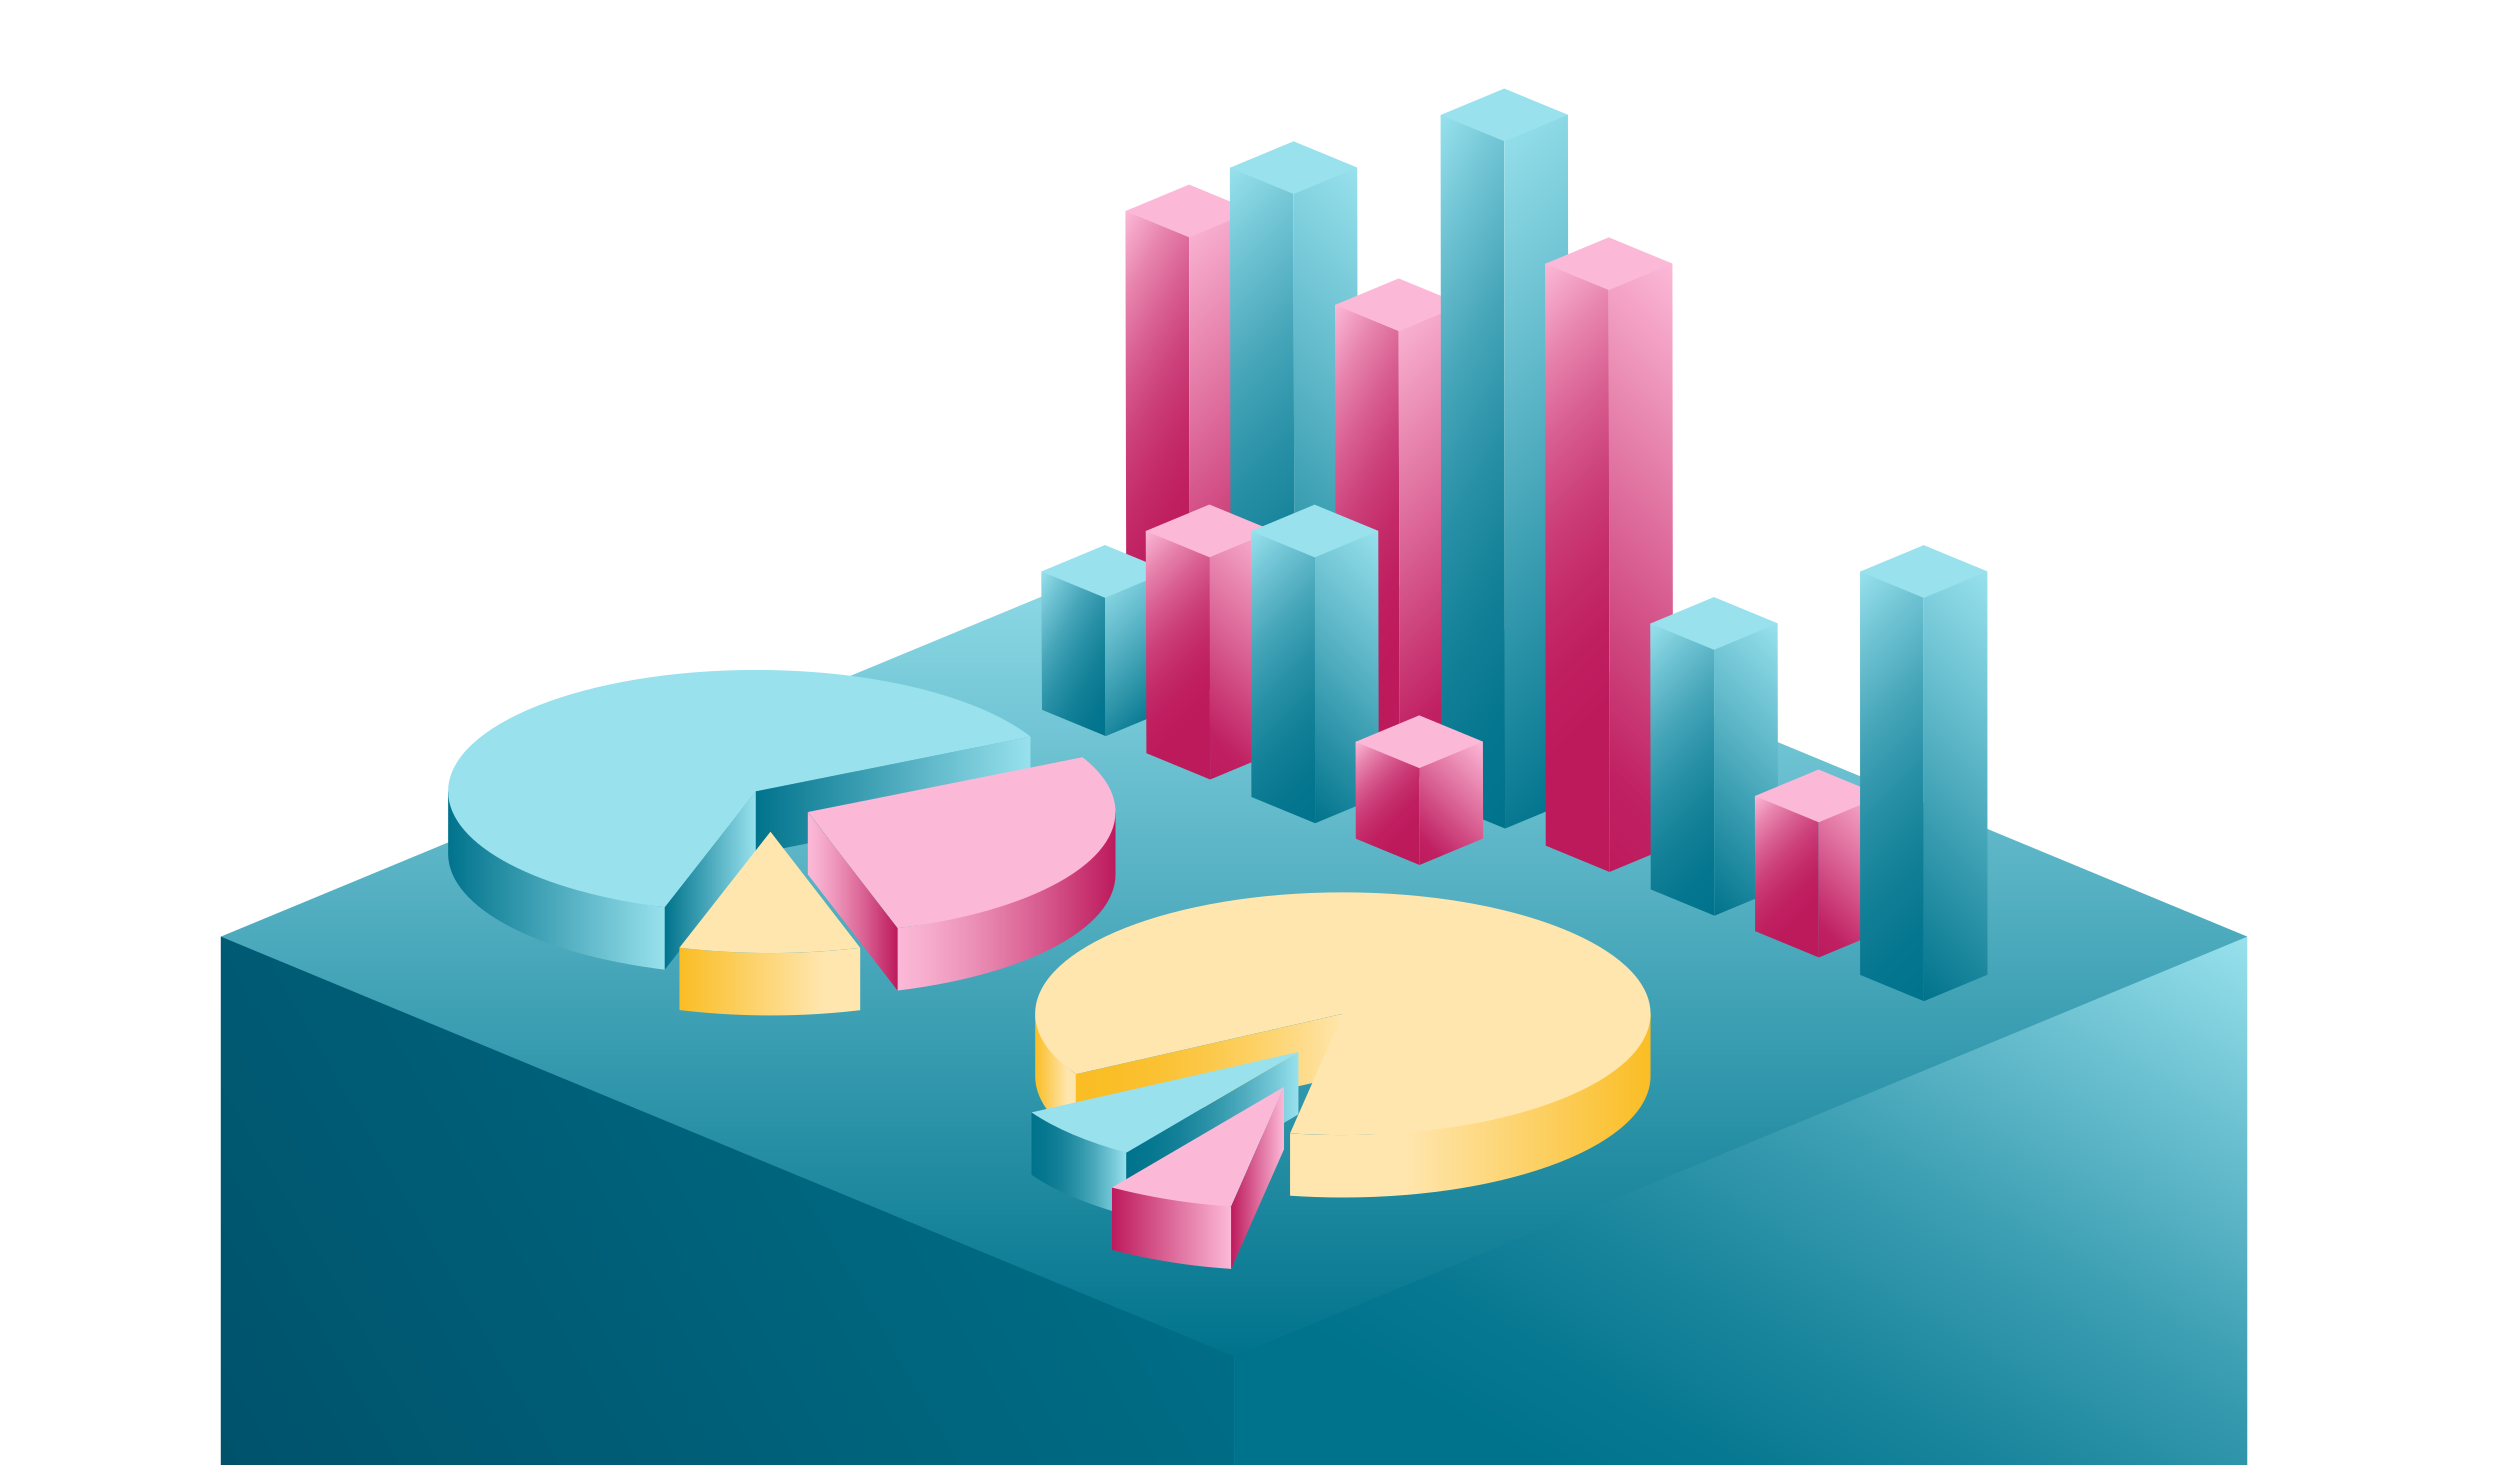
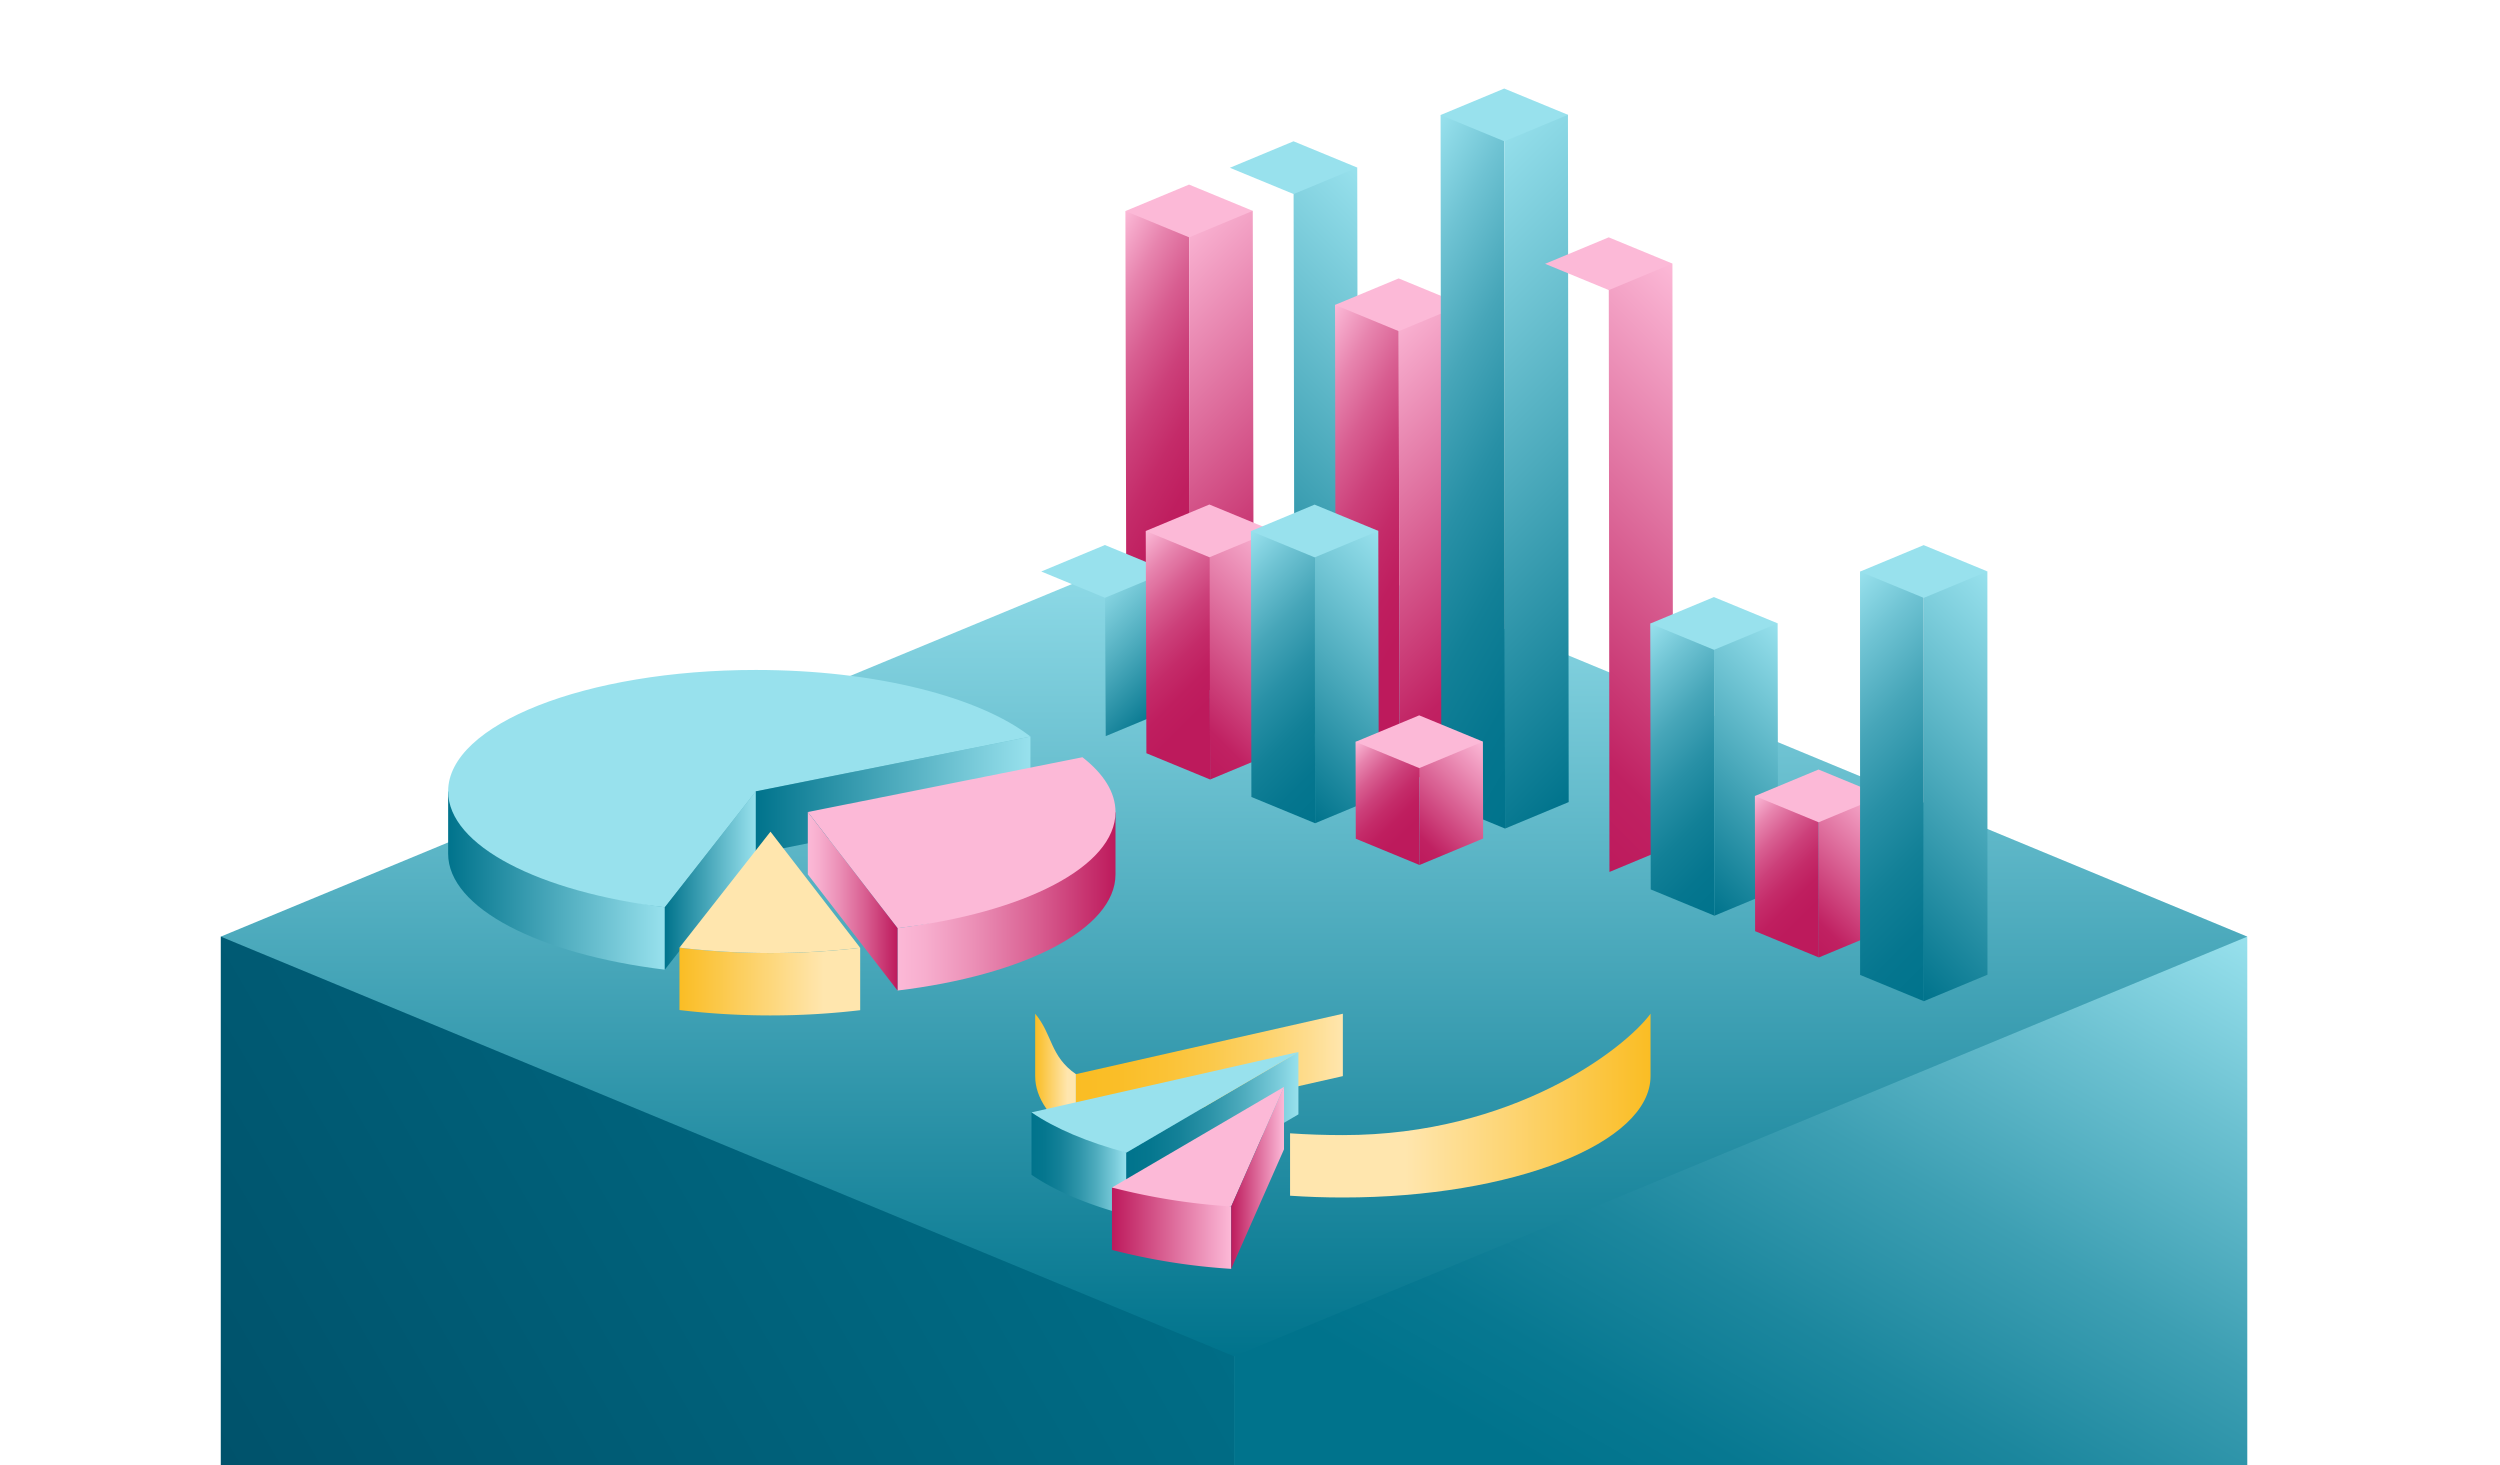
<svg xmlns="http://www.w3.org/2000/svg" xmlns:xlink="http://www.w3.org/1999/xlink" viewBox="0 0 1028.882 602.932">
  <defs>
    <style>
      .a {
        fill: url(#a);
      }

      .b {
        fill: url(#b);
      }

      .c {
        fill: url(#c);
      }

      .d {
        fill: none;
      }

      .e {
        fill: url(#d);
      }

      .f {
        fill: url(#e);
      }

      .g {
        fill: #fcb9d7;
      }

      .h {
        fill: url(#f);
      }

      .i {
        fill: url(#g);
      }

      .j {
        fill: #98e1ed;
      }

      .k {
        fill: url(#h);
      }

      .l {
        fill: url(#i);
      }

      .m {
        fill: url(#j);
      }

      .n {
        fill: url(#k);
      }

      .o {
        fill: url(#l);
      }

      .p {
        fill: url(#m);
      }

      .q {
        fill: url(#n);
      }

      .r {
        fill: url(#o);
      }

      .s {
        fill: url(#p);
      }

      .t {
        fill: url(#q);
      }

      .u {
        fill: url(#r);
      }

      .v {
        fill: url(#s);
      }

      .w {
        fill: url(#t);
      }

      .x {
        fill: url(#u);
      }

      .y {
        fill: url(#v);
      }

      .z {
        fill: url(#w);
      }

      .aa {
        fill: url(#x);
      }

      .ab {
        fill: url(#y);
      }

      .ac {
        fill: url(#z);
      }

      .ad {
        fill: url(#aa);
      }

      .ae {
        fill: url(#ab);
      }

      .af {
        fill: url(#ac);
      }

      .ag {
        fill: url(#ad);
      }

      .ah {
        fill: url(#ae);
      }

      .ai {
        fill: url(#af);
      }

      .aj {
        fill: #ffe6ae;
      }

      .ak {
        fill: url(#ag);
      }

      .al {
        fill: url(#ah);
      }

      .am {
        fill: url(#ai);
      }

      .an {
        fill: url(#aj);
      }

      .ao {
        fill: url(#ak);
      }

      .ap {
        fill: url(#al);
      }

      .aq {
        fill: url(#am);
      }

      .ar {
        fill: url(#an);
      }
    </style>
    <linearGradient id="a" data-name="Nepojmenovaný přechod" x1="502.826" y1="-728.304" x2="95.907" y2="-963.239" gradientTransform="matrix(1, 0, 0, -1, 0, -351.572)" gradientUnits="userSpaceOnUse">
      <stop offset="0" stop-color="#00738c" />
      <stop offset="1" stop-color="#00526b" />
    </linearGradient>
    <linearGradient id="b" data-name="Nepojmenovaný přechod 2" x1="815.581" y1="-673.938" x2="617.164" y2="-1017.605" gradientTransform="matrix(1, 0, 0, -1, 0, -351.572)" gradientUnits="userSpaceOnUse">
      <stop offset="0" stop-color="#98e1ed" />
      <stop offset="0.178" stop-color="#6cc1d1" />
      <stop offset="0.391" stop-color="#3d9fb3" />
      <stop offset="0.581" stop-color="#1c879e" />
      <stop offset="0.737" stop-color="#077891" />
      <stop offset="0.841" stop-color="#00738c" />
    </linearGradient>
    <linearGradient id="c" data-name="Nepojmenovaný přechod 3" x1="507.869" y1="-564.31" x2="507.869" y2="-909.769" gradientTransform="matrix(1, 0, 0, -1, 0, -351.572)" gradientUnits="userSpaceOnUse">
      <stop offset="0" stop-color="#98e1ed" />
      <stop offset="1" stop-color="#00738c" />
    </linearGradient>
    <linearGradient id="d" data-name="Nepojmenovaný přechod 4" x1="435.602" y1="-500.011" x2="542.138" y2="-561.52" gradientTransform="matrix(1, -0.002, -0.002, -1, -10.943, -346.933)" gradientUnits="userSpaceOnUse">
      <stop offset="0.001" stop-color="#fcb9d7" />
      <stop offset="0.017" stop-color="#f9b3d2" />
      <stop offset="0.144" stop-color="#e784ae" />
      <stop offset="0.271" stop-color="#d85e91" />
      <stop offset="0.397" stop-color="#cc407a" />
      <stop offset="0.52" stop-color="#c42b69" />
      <stop offset="0.639" stop-color="#bf1e5f" />
      <stop offset="0.752" stop-color="#bd1a5c" />
    </linearGradient>
    <linearGradient id="e" data-name="Nepojmenovaný přechod 5" x1="456.032" y1="-478.141" x2="563.995" y2="-586.103" gradientTransform="matrix(1, -0.002, -0.002, -1, -10.943, -346.933)" gradientUnits="userSpaceOnUse">
      <stop offset="0.001" stop-color="#fcb9d7" />
      <stop offset="0.847" stop-color="#c02162" />
      <stop offset="1" stop-color="#bd1a5c" />
    </linearGradient>
    <linearGradient id="f" data-name="Nepojmenovaný přechod 6" x1="466.599" y1="-466.654" x2="597.828" y2="-597.883" gradientTransform="matrix(1, -0.002, -0.002, -1, -10.943, -346.933)" gradientUnits="userSpaceOnUse">
      <stop offset="0.001" stop-color="#98e1ed" />
      <stop offset="0.16" stop-color="#6fc3d3" />
      <stop offset="0.339" stop-color="#47a6b9" />
      <stop offset="0.516" stop-color="#2890a6" />
      <stop offset="0.688" stop-color="#128097" />
      <stop offset="0.852" stop-color="#05768f" />
      <stop offset="1" stop-color="#00738c" />
    </linearGradient>
    <linearGradient id="g" data-name="Nepojmenovaný přechod 7" x1="618.608" y1="-466.654" x2="487.379" y2="-597.883" gradientTransform="matrix(1, -0.002, -0.002, -1, -10.943, -346.933)" gradientUnits="userSpaceOnUse">
      <stop offset="0.001" stop-color="#98e1ed" />
      <stop offset="0.504" stop-color="#4dabbd" />
      <stop offset="1" stop-color="#00738c" />
    </linearGradient>
    <linearGradient id="h" data-name="Nepojmenovaný přechod 8" x1="522.372" y1="-537.8" x2="627.688" y2="-598.604" xlink:href="#d" />
    <linearGradient id="i" data-name="Nepojmenovaný přechod 9" x1="542.88" y1="-516.266" x2="649.467" y2="-622.853" xlink:href="#e" />
    <linearGradient id="j" data-name="Nepojmenovaný přechod 10" x1="545.168" y1="-495.724" x2="691.873" y2="-580.424" xlink:href="#f" />
    <linearGradient id="k" data-name="Nepojmenovaný přechod 11" x1="562.443" y1="-462.209" x2="716.886" y2="-616.651" xlink:href="#g" />
    <linearGradient id="l" data-name="Nepojmenovaný přechod 12" x1="592.699" y1="-509.95" x2="730.9" y2="-648.15" xlink:href="#d" />
    <linearGradient id="m" data-name="Nepojmenovaný přechod 13" x1="751.747" y1="-509.882" x2="613.412" y2="-648.217" xlink:href="#e" />
    <linearGradient id="n" data-name="Nepojmenovaný přechod 14" x1="668.291" y1="-625.528" x2="741.534" y2="-698.771" xlink:href="#f" />
    <linearGradient id="o" data-name="Nepojmenovaný přechod 15" x1="762.314" y1="-625.528" x2="689.071" y2="-698.772" xlink:href="#g" />
    <linearGradient id="p" data-name="Nepojmenovaný přechod 16" x1="724.671" y1="-683.123" x2="771.021" y2="-729.473" xlink:href="#d" />
    <linearGradient id="q" data-name="Nepojmenovaný přechod 17" x1="791.8" y1="-683.124" x2="745.451" y2="-729.473" xlink:href="#e" />
    <linearGradient id="r" data-name="Nepojmenovaný přechod 18" x1="429.464" y1="-598.51" x2="478.632" y2="-626.898" xlink:href="#f" />
    <linearGradient id="s" data-name="Nepojmenovaný přechod 19" x1="454.354" y1="-593.222" x2="496.03" y2="-634.899" xlink:href="#g" />
    <linearGradient id="t" data-name="Nepojmenovaný přechod 20" x1="465.233" y1="-582.565" x2="529.554" y2="-646.887" xlink:href="#d" />
    <linearGradient id="u" data-name="Nepojmenovaný přechod 21" x1="550.277" y1="-582.622" x2="486.07" y2="-646.829" xlink:href="#e" />
    <linearGradient id="v" data-name="Nepojmenovaný přechod 22" x1="504.009" y1="-587.201" x2="577.252" y2="-660.444" xlink:href="#f" />
    <linearGradient id="w" data-name="Nepojmenovaný přechod 23" x1="598.033" y1="-587.201" x2="524.79" y2="-660.444" xlink:href="#g" />
    <linearGradient id="x" data-name="Nepojmenovaný přechod 24" x1="564.309" y1="-656.607" x2="602.794" y2="-695.091" xlink:href="#d" />
    <linearGradient id="y" data-name="Nepojmenovaný přechod 25" x1="623.561" y1="-656.62" x2="585.102" y2="-695.078" xlink:href="#e" />
    <linearGradient id="z" data-name="Nepojmenovaný přechod 26" x1="740.446" y1="-618.499" x2="841.849" y2="-719.901" xlink:href="#f" />
    <linearGradient id="aa" data-name="Nepojmenovaný přechod 27" x1="862.75" y1="-618.377" x2="761.105" y2="-720.022" xlink:href="#g" />
    <linearGradient id="ab" data-name="Nepojmenovaný přechod 28" x1="184.432" y1="-713.945" x2="273.599" y2="-713.945" gradientTransform="matrix(1, 0, 0, -1, 0, -351.572)" gradientUnits="userSpaceOnUse">
      <stop offset="0" stop-color="#00738c" />
      <stop offset="1" stop-color="#98e1ed" />
    </linearGradient>
    <linearGradient id="ac" data-name="Nepojmenovaný přechod 29" x1="273.598" y1="-713.945" x2="311.059" y2="-713.945" xlink:href="#ab" />
    <linearGradient id="ad" data-name="Nepojmenovaný přechod 30" x1="311.059" y1="-678.809" x2="424.081" y2="-678.809" xlink:href="#ab" />
    <linearGradient id="ae" data-name="Nepojmenovaný přechod 31" x1="369.377" y1="-722.496" x2="459.087" y2="-722.496" gradientTransform="matrix(1, 0, 0, -1, 0, -351.572)" gradientUnits="userSpaceOnUse">
      <stop offset="0.001" stop-color="#fcb9d7" />
      <stop offset="0.127" stop-color="#f7aece" />
      <stop offset="0.352" stop-color="#eb8fb6" />
      <stop offset="0.649" stop-color="#d85d90" />
      <stop offset="1" stop-color="#bd1a5c" />
    </linearGradient>
    <linearGradient id="af" data-name="Nepojmenovaný přechod 32" x1="279.632" y1="-755.528" x2="354.012" y2="-755.528" gradientTransform="matrix(1, 0, 0, -1, 0, -351.572)" gradientUnits="userSpaceOnUse">
      <stop offset="0" stop-color="#fabd24" />
      <stop offset="0.796" stop-color="#ffe6ae" />
    </linearGradient>
    <linearGradient id="ag" data-name="Nepojmenovaný přechod 33" x1="332.458" y1="-722.496" x2="369.377" y2="-722.496" xlink:href="#ae" />
    <linearGradient id="ah" data-name="Nepojmenovaný přechod 34" x1="426.027" y1="-794.045" x2="442.8" y2="-794.045" xlink:href="#af" />
    <linearGradient id="ai" data-name="Nepojmenovaný přechod 35" x1="530.928" y1="-806.59" x2="679.284" y2="-806.59" gradientTransform="matrix(1, 0, 0, -1, 0, -351.572)" gradientUnits="userSpaceOnUse">
      <stop offset="0.32" stop-color="#ffe6ae" />
      <stop offset="1" stop-color="#fabd24" />
    </linearGradient>
    <linearGradient id="aj" data-name="Nepojmenovaný přechod 36" x1="442.804" y1="-794.045" x2="552.655" y2="-794.045" gradientTransform="matrix(1, 0, 0, -1, 0, -351.572)" gradientUnits="userSpaceOnUse">
      <stop offset="0" stop-color="#fabd24" />
      <stop offset="0.159" stop-color="#fabe28" />
      <stop offset="0.332" stop-color="#fbc235" />
      <stop offset="0.51" stop-color="#fbc94b" />
      <stop offset="0.693" stop-color="#fdd269" />
      <stop offset="0.877" stop-color="#fedd90" />
      <stop offset="1" stop-color="#ffe6ae" />
    </linearGradient>
    <linearGradient id="ak" data-name="Nepojmenovaný přechod 37" x1="424.513" y1="-830.487" x2="463.565" y2="-830.487" gradientTransform="matrix(1, 0, 0, -1, 0, -351.572)" gradientUnits="userSpaceOnUse">
      <stop offset="0" stop-color="#00738c" />
      <stop offset="0.14" stop-color="#05778f" />
      <stop offset="0.306" stop-color="#148198" />
      <stop offset="0.487" stop-color="#2c93a8" />
      <stop offset="0.677" stop-color="#4dabbd" />
      <stop offset="0.873" stop-color="#78cad9" />
      <stop offset="1" stop-color="#98e1ed" />
    </linearGradient>
    <linearGradient id="al" data-name="Nepojmenovaný přechod 38" x1="463.565" y1="-818.057" x2="534.368" y2="-818.057" xlink:href="#ak" />
    <linearGradient id="am" data-name="Nepojmenovaný přechod 39" x1="457.632" y1="-857.037" x2="506.707" y2="-857.037" gradientTransform="matrix(1, 0, 0, -1, 0, -351.572)" gradientUnits="userSpaceOnUse">
      <stop offset="0" stop-color="#bd1a5c" />
      <stop offset="1" stop-color="#fcb9d7" />
    </linearGradient>
    <linearGradient id="an" data-name="Nepojmenovaný přechod 40" x1="506.711" y1="-836.328" x2="528.435" y2="-836.328" xlink:href="#am" />
  </defs>
  <g>
    <g>
      <rect class="a" x="90.863" y="385.468" width="417.006" height="217.464" />
      <rect class="b" x="507.869" y="385.468" width="417.006" height="217.464" />
      <polygon class="c" points="90.863 385.468 507.869 558.197 924.875 385.468 507.869 212.738 90.863 385.468" />
      <path class="d" d="M735.86,325.902q20.298-1.731,40.667-1.806c-10.042.049-20.083.305-30.101.943C742.899,325.282,739.378,325.579,735.86,325.902Z" />
    </g>
    <g>
      <g>
        <polygon class="e" points="463.161 86.863 463.575 276.487 489.801 287.298 489.369 86.818 463.161 86.863" />
        <polygon class="f" points="489.369 86.818 489.801 287.298 515.99 276.398 515.577 86.774 489.369 86.818" />
        <polygon class="g" points="463.161 86.863 489.387 97.674 515.577 86.774 489.351 75.963 463.161 86.863" />
      </g>
      <g>
-         <polygon class="h" points="506.158 69.05 506.539 294.446 532.765 305.257 532.366 69.006 506.158 69.05" />
        <polygon class="i" points="532.366 69.006 532.765 305.257 558.955 294.357 558.573 68.962 532.366 69.006" />
        <polygon class="j" points="506.158 69.05 532.384 79.862 558.573 68.962 532.347 58.15 506.158 69.05" />
      </g>
      <g>
        <polygon class="k" points="549.433 125.483 549.749 312.448 575.976 323.26 575.641 125.439 549.433 125.483" />
        <polygon class="l" points="575.641 125.439 575.976 323.26 602.165 312.36 601.849 125.395 575.641 125.439" />
        <polygon class="g" points="549.433 125.483 575.659 136.295 601.849 125.395 575.623 114.583 549.433 125.483" />
      </g>
      <g>
        <polygon class="m" points="592.877 47.339 593.184 330.188 619.411 340.999 619.085 47.295 592.877 47.339" />
        <polygon class="n" points="619.085 47.295 619.411 340.999 645.6 330.099 645.293 47.25 619.085 47.295" />
        <polygon class="j" points="592.877 47.339 619.103 58.15 645.293 47.25 619.067 36.439 592.877 47.339" />
      </g>
      <g>
-         <polygon class="o" points="635.878 108.574 636.148 348.046 662.375 358.857 662.086 108.53 635.878 108.574" />
        <polygon class="p" points="662.086 108.53 662.375 358.857 688.564 347.957 688.294 108.485 662.086 108.53" />
        <polygon class="g" points="635.878 108.574 662.105 119.385 688.294 108.485 662.068 97.674 635.878 108.574" />
      </g>
      <g>
        <polygon class="q" points="679.174 256.625 679.359 366.048 705.585 376.86 705.382 256.581 679.174 256.625" />
        <polygon class="r" points="705.382 256.581 705.585 376.86 731.775 365.96 731.589 256.537 705.382 256.581" />
        <polygon class="j" points="679.174 256.625 705.4 267.437 731.589 256.537 705.363 245.725 679.174 256.625" />
      </g>
      <g>
        <polygon class="s" points="722.228 327.595 722.322 383.231 748.548 394.042 748.436 327.551 722.228 327.595" />
        <polygon class="t" points="748.436 327.551 748.548 394.042 774.738 383.142 774.643 327.507 748.436 327.551" />
        <polygon class="g" points="722.228 327.595 748.454 338.407 774.643 327.507 748.417 316.695 722.228 327.595" />
      </g>
      <g>
-         <polygon class="u" points="428.531 235.205 428.838 292.139 455.065 302.95 454.739 235.161 428.531 235.205" />
        <polygon class="v" points="454.739 235.161 455.065 302.95 481.254 292.05 480.947 235.116 454.739 235.161" />
        <polygon class="j" points="428.531 235.205 454.757 246.016 480.947 235.116 454.721 224.305 428.531 235.205" />
      </g>
      <g>
        <polygon class="w" points="471.533 218.532 471.803 309.997 498.029 320.808 497.74 218.488 471.533 218.532" />
        <polygon class="x" points="497.74 218.488 498.029 320.808 524.218 309.908 523.948 218.443 497.74 218.488" />
        <polygon class="g" points="471.533 218.532 497.759 229.343 523.948 218.443 497.722 207.632 471.533 218.532" />
      </g>
      <g>
        <polygon class="y" points="514.828 218.576 515.013 327.999 541.239 338.81 541.036 218.532 514.828 218.576" />
        <polygon class="z" points="541.036 218.532 541.239 338.81 567.429 327.91 567.244 218.488 541.036 218.532" />
        <polygon class="j" points="514.828 218.576 541.054 229.388 567.244 218.488 541.017 207.676 514.828 218.576" />
      </g>
      <g>
        <polygon class="aa" points="557.882 305.302 557.976 345.182 584.202 355.993 584.09 305.257 557.882 305.302" />
        <polygon class="ab" points="584.09 305.257 584.202 355.993 610.392 345.093 610.298 305.213 584.09 305.257" />
        <polygon class="g" points="557.882 305.302 584.108 316.113 610.298 305.213 584.071 294.402 557.882 305.302" />
      </g>
      <g>
        <polygon class="ac" points="765.495 235.249 765.532 401.233 791.759 412.045 791.703 235.205 765.495 235.249" />
        <polygon class="ad" points="791.703 235.205 791.759 412.045 817.948 401.145 817.911 235.161 791.703 235.205" />
        <polygon class="j" points="765.495 235.249 791.722 246.061 817.911 235.161 791.685 224.349 765.495 235.249" />
      </g>
    </g>
    <g>
      <g>
        <path class="ae" d="M184.432,325.669v25.681c0,22.442,37.521,41.427,89.167,47.728V373.397C221.953,367.096,208.843,333.103,184.432,325.669Z" />
        <path class="j" d="M273.599,373.397l37.461-47.728,113.022-22.544c-20.885-16.26-63.652-27.406-113.022-27.406-69.935,0-126.628,22.363-126.628,49.95C184.432,348.111,221.953,367.096,273.599,373.397Z" />
        <polygon class="af" points="311.059 325.669 311.059 351.35 273.598 399.078 273.598 373.397 311.059 325.669" />
        <polygon class="ag" points="424.081 328.806 424.081 303.125 311.059 325.669 311.059 351.35 424.081 328.806" />
        <path class="ah" d="M459.086,334.188c-14.475,13.81-37.785,41.557-89.709,47.791v25.681c51.924-6.233,89.709-25.271,89.709-47.791V334.188Z" />
        <path class="ai" d="M317.093,392.228a310.406,310.406,0,0,1-37.461-2.223v25.681a316.708,316.708,0,0,0,74.38.063V390.068A310.649,310.649,0,0,1,317.093,392.228Z" />
        <path class="aj" d="M279.632,390.005a316.707,316.707,0,0,0,74.38.063L317.093,342.277Z" />
        <path class="g" d="M332.458,334.188l36.919,47.791c51.924-6.234,89.709-25.271,89.709-47.791,0-8.112-4.907-15.771-13.606-22.544Z" />
      </g>
      <polygon class="ak" points="332.458 334.188 332.458 359.869 369.377 407.66 369.377 381.979 332.458 334.188" />
    </g>
    <g>
      <path class="al" d="M426.027,417.203v25.681c0,9.051,6.102,17.539,16.772,24.86V442.063C432.13,434.742,433.148,425.625,426.027,417.203Z" />
      <path class="am" d="M679.283,417.203c-10.748,14.57-56.693,49.95-126.628,49.95-7.409,0-14.668-.254-21.727-.735v25.681c7.06.481,14.319.735,21.728.735,69.934,0,126.628-22.364,126.628-49.95V417.203Z" />
      <polygon class="an" points="442.804 467.744 552.655 442.881 552.655 417.203 442.804 442.066 442.804 467.744" />
      <path class="ao" d="M424.513,457.795V483.476c9.656,6.625,23.052,12.294,39.053,16.558V474.354A335.22,335.22,0,0,0,424.513,457.795Z" />
      <polygon class="ap" points="463.565 500.035 534.368 458.616 534.368 432.936 463.565 474.354 463.565 500.035" />
      <path class="aq" d="M457.632,488.726v25.681a261.596,261.596,0,0,0,49.075,7.797V496.523A433.625,433.625,0,0,0,457.632,488.726Z" />
-       <path class="aj" d="M552.655,367.252c-69.934,0-126.627,22.363-126.628,49.95,0,9.052,6.104,17.541,16.777,24.863l109.852-24.863-21.724,49.209q10.591.723,21.724.741c69.935,0,126.628-22.364,126.628-49.95C679.283,389.616,622.59,367.252,552.655,367.252Z" />
      <path class="j" d="M424.517,457.798c9.656,6.624,23.053,12.293,39.052,16.557l70.799-41.42Z" />
      <path class="g" d="M457.636,488.727a261.691,261.691,0,0,0,49.075,7.789l21.724-49.209Z" />
      <polygon class="ar" points="506.711 522.204 528.435 472.995 528.435 447.308 506.711 496.517 506.711 522.204" />
    </g>
  </g>
</svg>